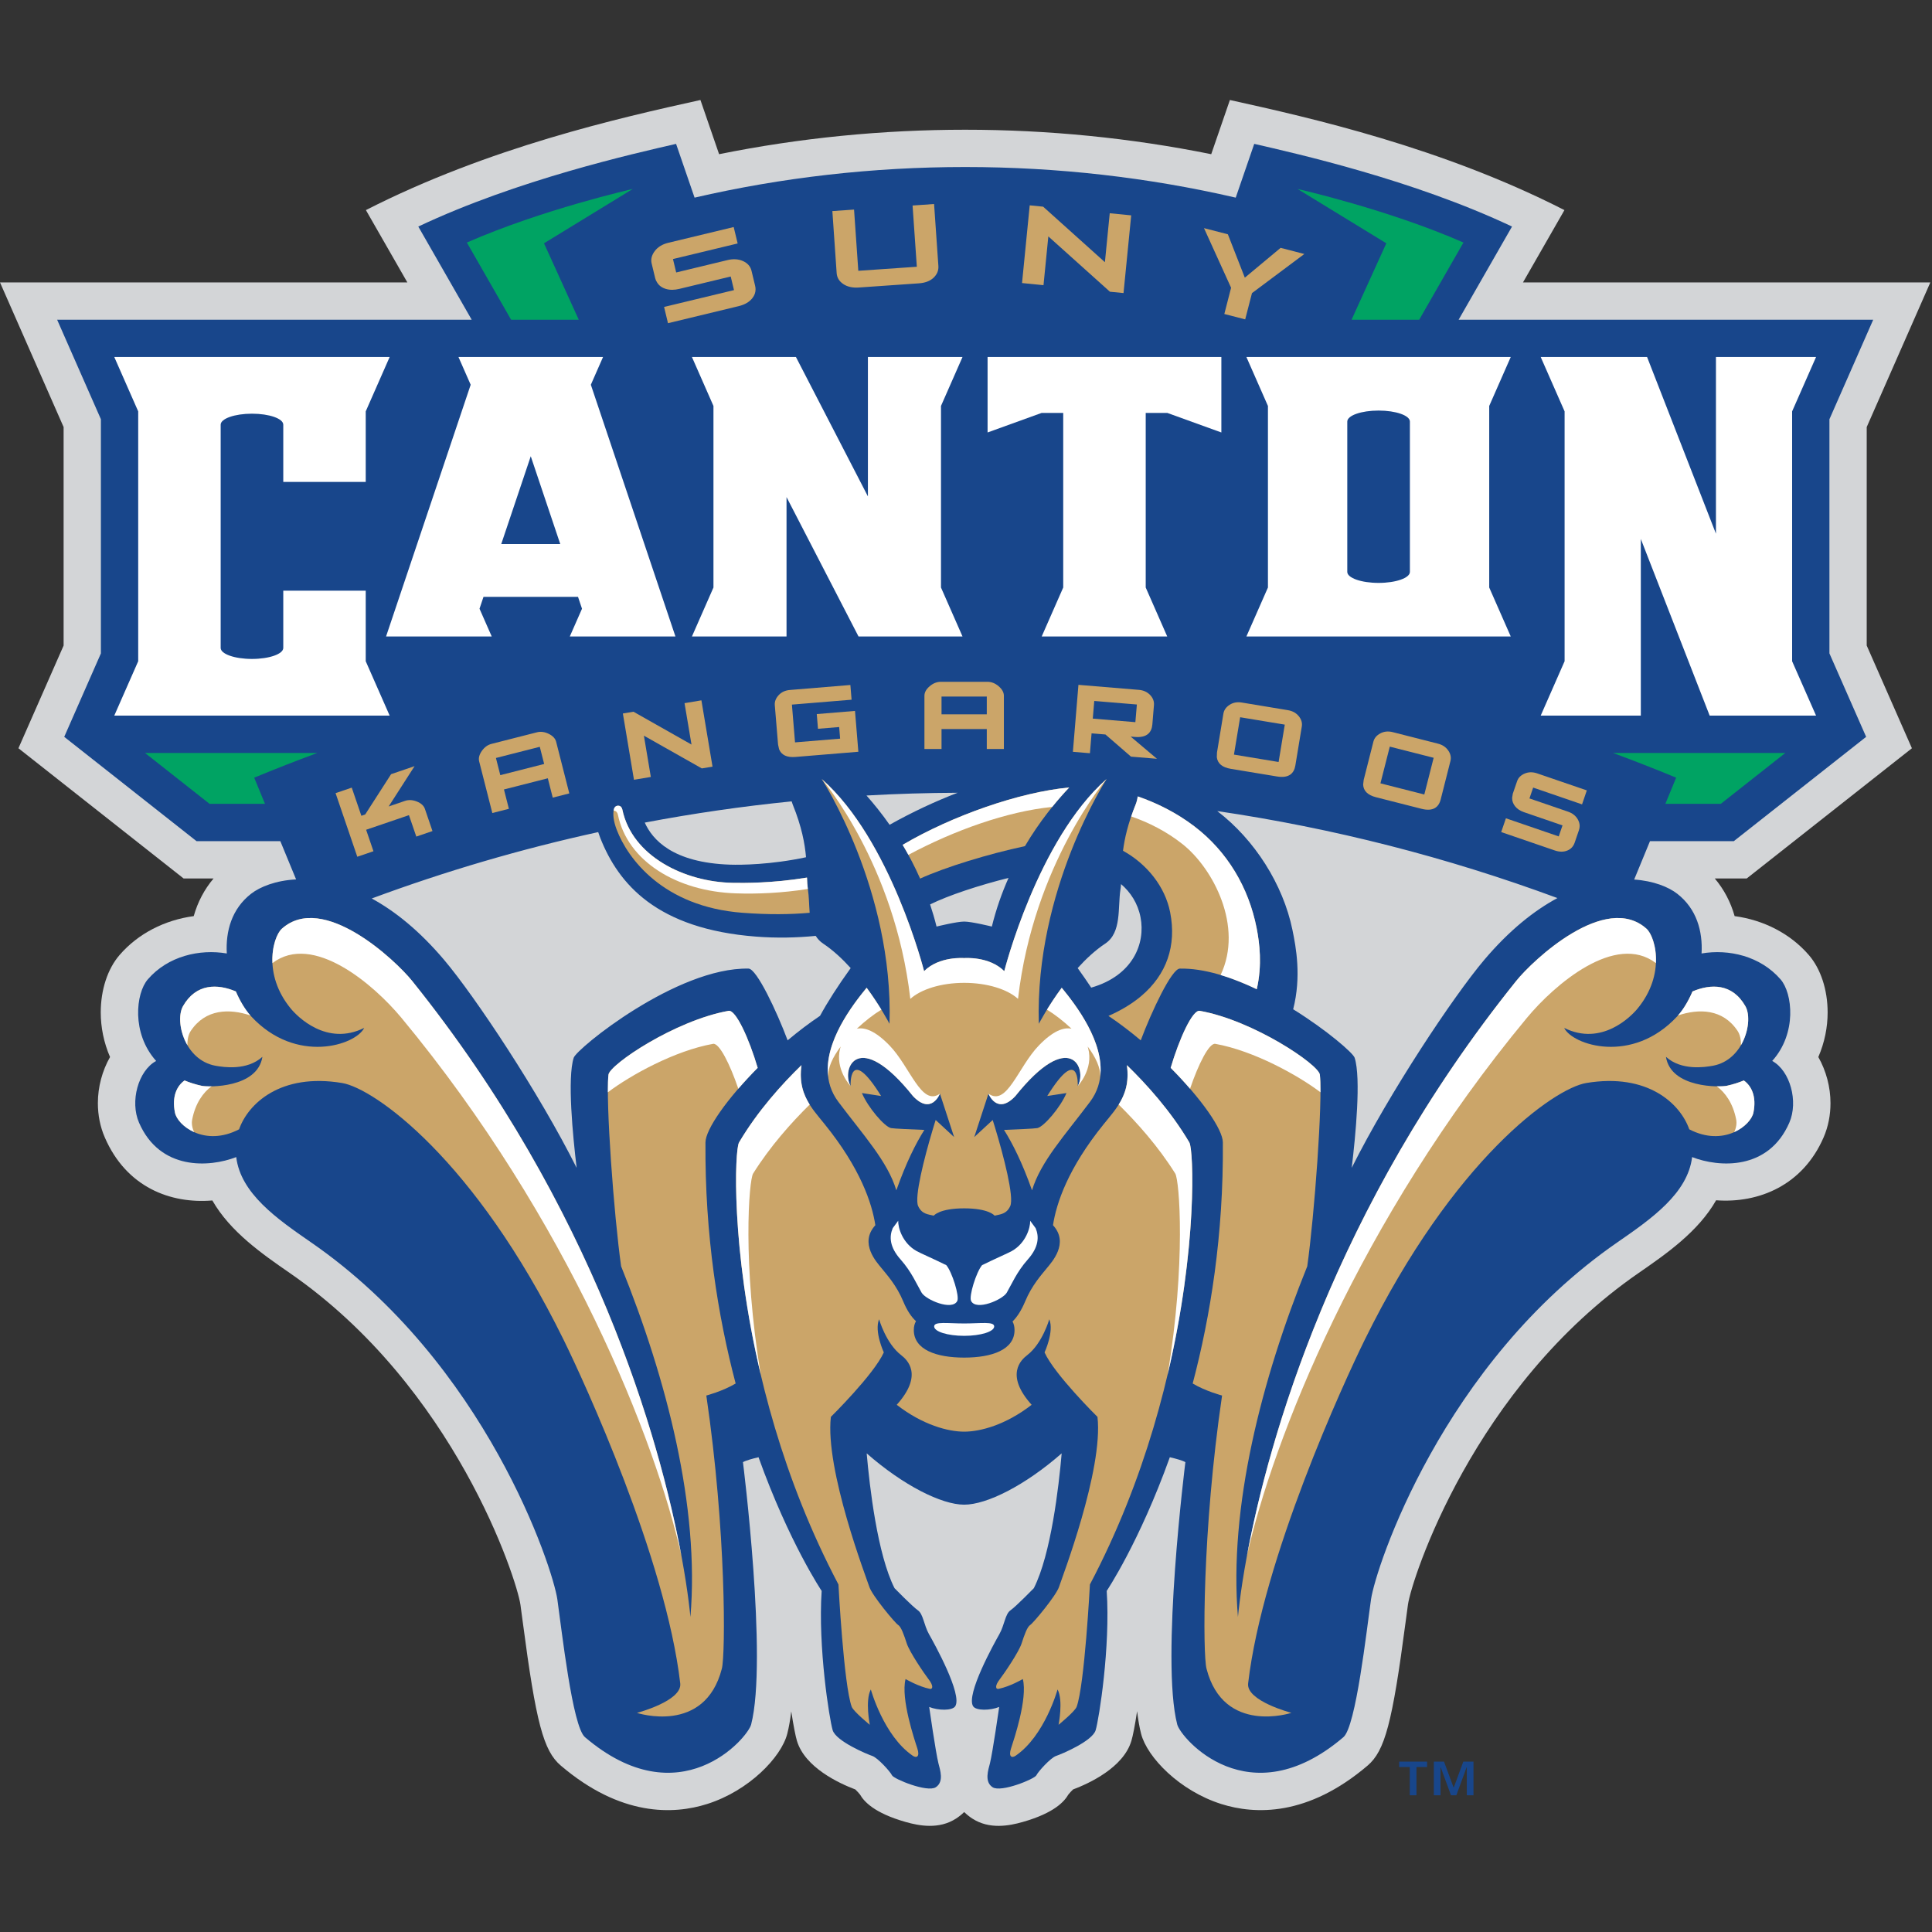
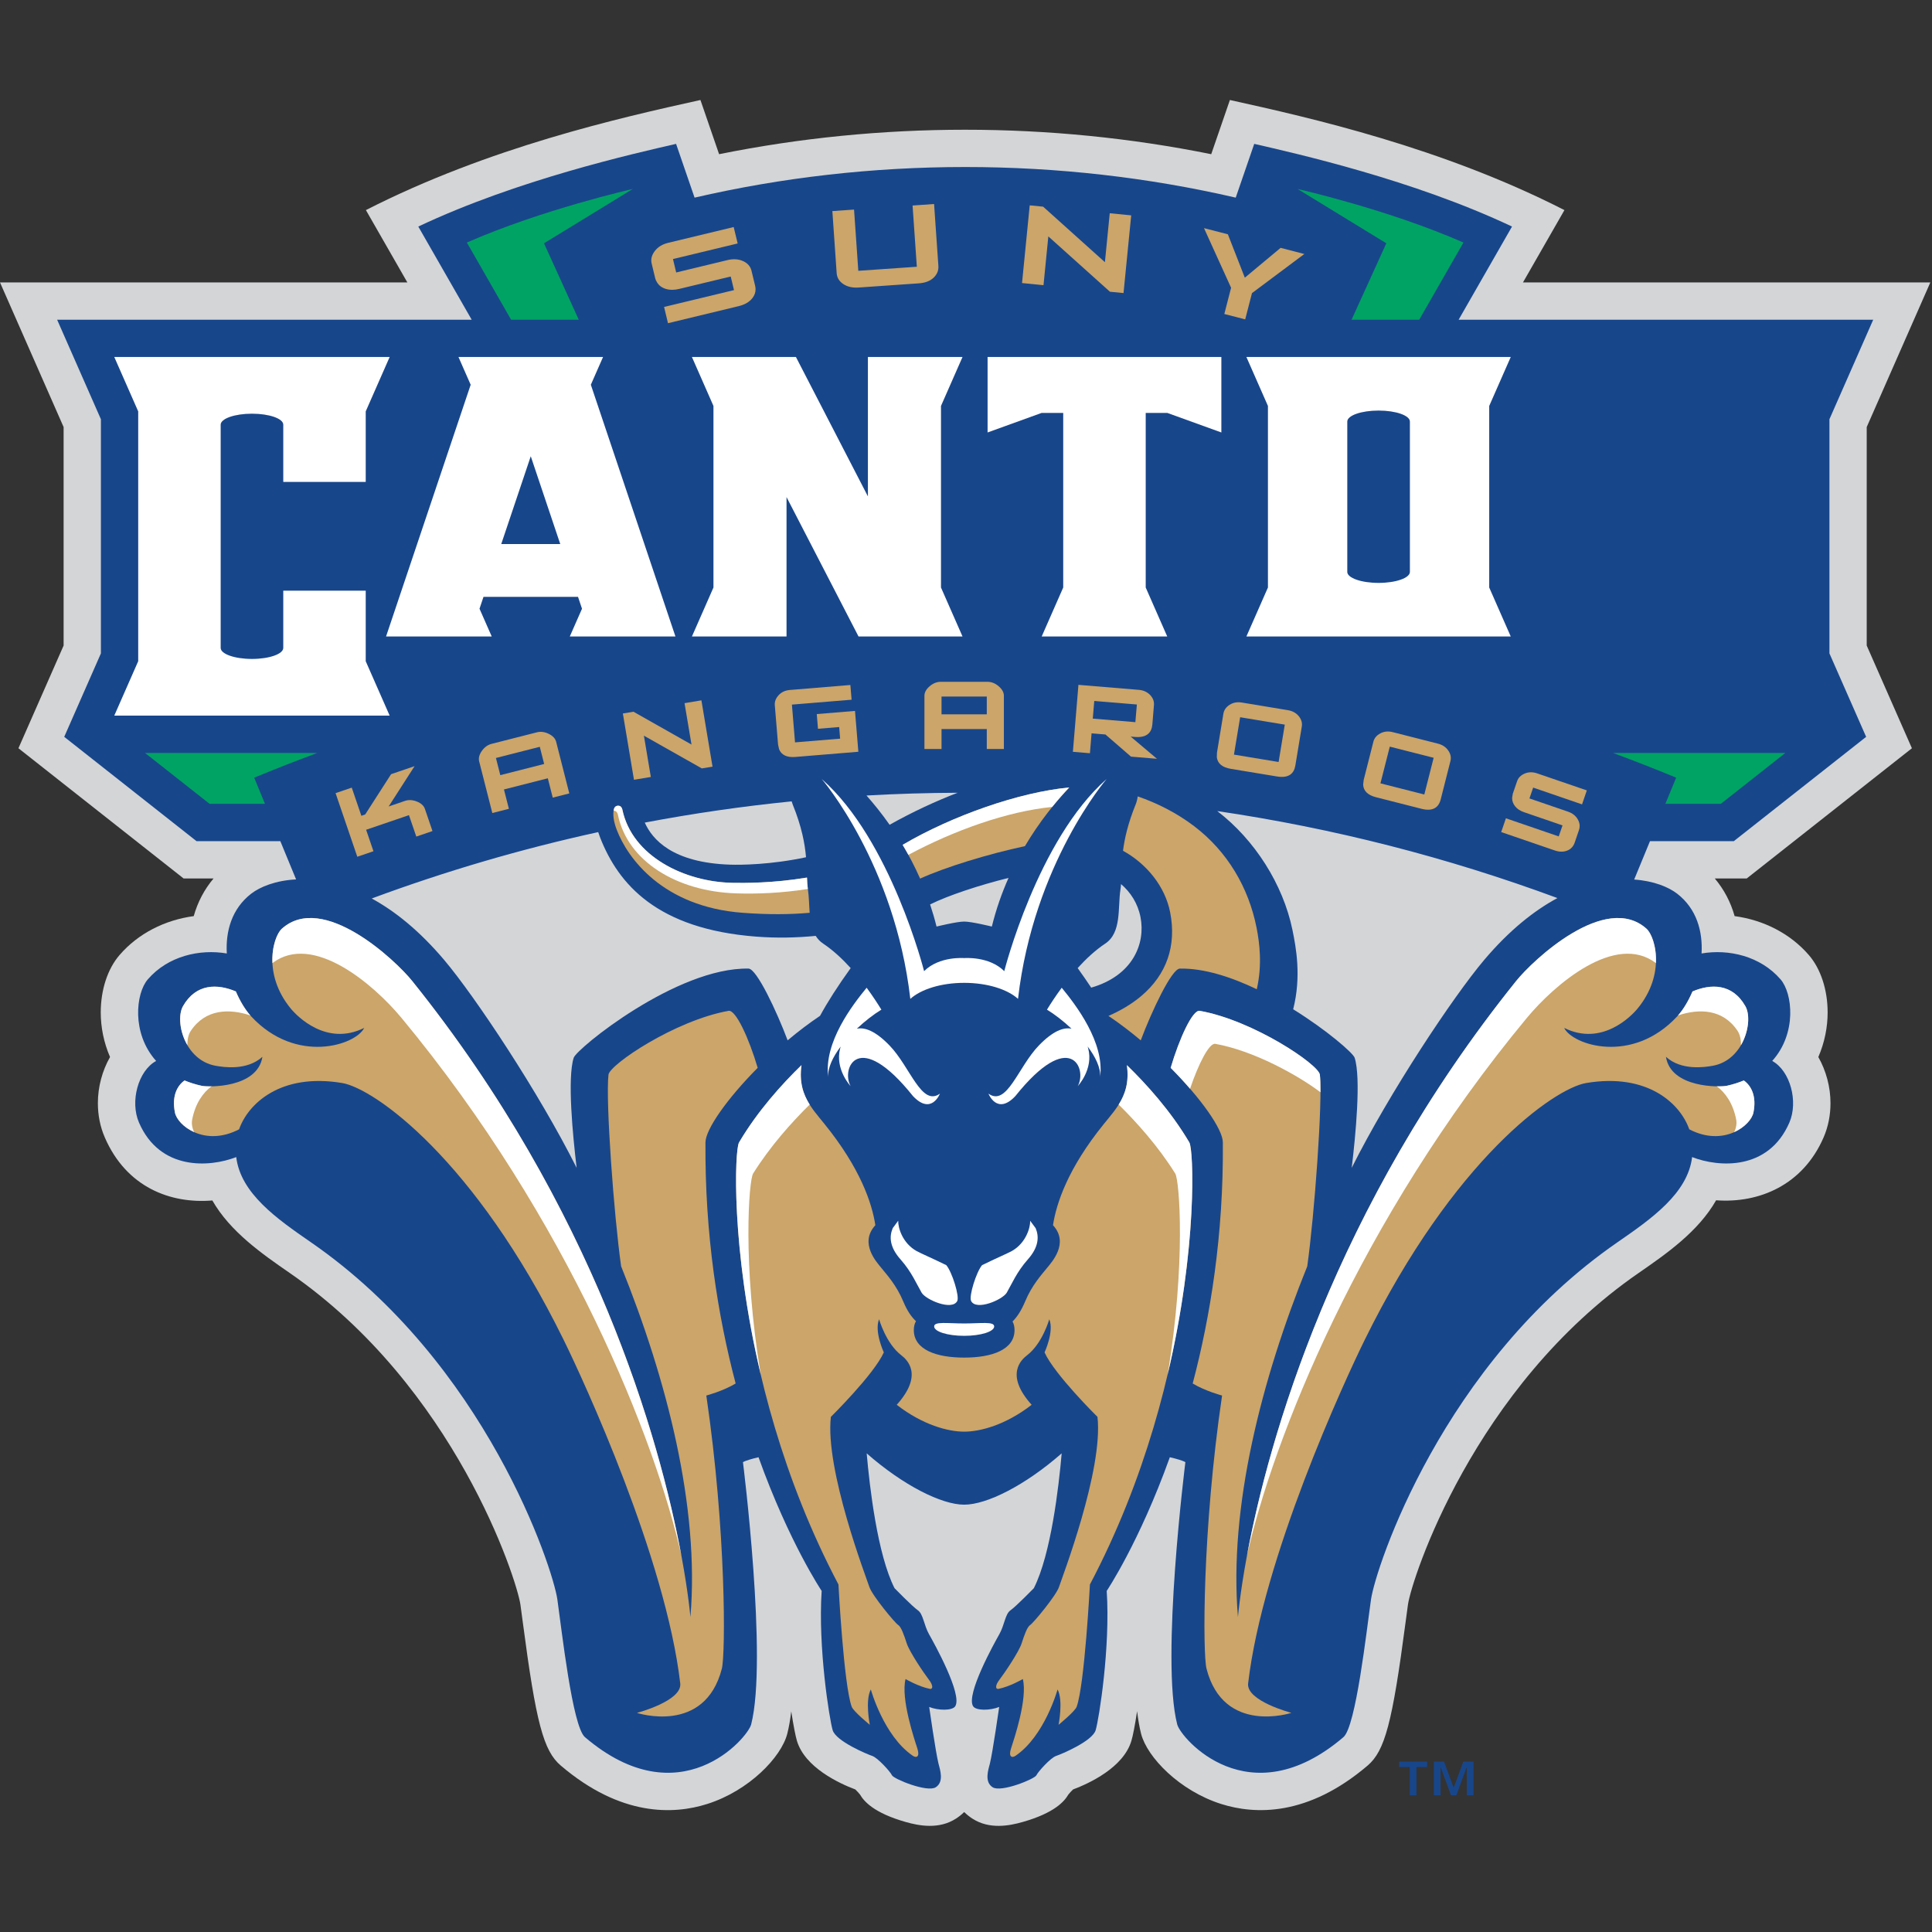
<svg xmlns="http://www.w3.org/2000/svg" width="200px" height="200px" viewBox="0 0 200 200" version="1.1">
  <rect x="0" y="0" width="200" height="200" fill="#333333" stroke="none" />
  <title>suny-canton</title>
  <desc>Created with Sketch.</desc>
  <g id="suny-canton" stroke="none" stroke-width="1" fill="none" fill-rule="evenodd">
    <g id="suny-canton_BGL">
      <g id="suny-canton" transform="translate(0, 10)">
        <g id="g10" transform="translate(99.942, 89.579) scale(-1, 1) rotate(-180) translate(-99.942, -89.579) translate(0, 0.145)" fill-rule="nonzero">
          <g id="g12">
            <path d="M197.92,111.554 C197.92,111.554 193.618,121.333 193.242,122.185 C193.242,123.648 193.242,143.34 193.242,144.804 C193.804,146.082 199.828,159.777 199.828,159.777 C199.828,159.777 164.256,159.777 157.658,159.777 C158.721,161.633 161.95,167.264 161.95,167.264 C149.221,173.76 135.721,176.803 127.318,178.661 L125.386,173.051 C117.062,174.732 108.512,175.583 99.913,175.583 C91.317,175.583 82.765,174.732 74.441,173.051 L72.509,178.661 C64.106,176.803 50.607,173.76 37.878,167.264 C37.878,167.264 41.106,161.633 42.169,159.777 C35.572,159.777 9.09494679e-14,159.777 9.09494679e-14,159.777 C9.09494679e-14,159.777 6.023,146.082 6.585,144.804 C6.585,143.34 6.585,123.648 6.585,122.185 C6.211,121.333 1.909,111.554 1.909,111.554 L19.008,98.073 C19.008,98.073 20.413,98.073 22.107,98.073 C21.157,96.948 20.466,95.635 20.055,94.177 C17.055,93.774 14.298,92.375 12.378,90.151 C11.139,88.72 10.429,86.547 10.429,84.206 C10.429,82.684 10.739,81.096 11.391,79.59 C10.585,78.171 10.132,76.5 10.132,74.815 C10.132,73.6 10.362,72.381 10.853,71.256 C13.086,66.109 17.645,64.378 21.982,64.741 C23.832,61.501 27.15,59.2 29.971,57.25 C47.11,45.423 53.502,25.502 53.874,22.904 L54.122,21.06 C55.487,10.676 56.258,7.767 58.053,6.24 C64.258,0.951 69.72,1.159 73.211,2.266 C77.53,3.635 80.876,7.106 81.498,9.536 C81.671,10.209 81.805,10.993 81.911,11.853 C82.136,10.373 82.357,9.275 82.497,8.805 C83.327,6.037 86.867,4.401 88.544,3.768 C88.713,3.605 88.916,3.384 89.027,3.244 C89.431,2.546 90.453,1.343 93.745,0.404 C95.143,0.006 97.206,-0.391 98.978,0.761 C99.26,0.946 99.544,1.166 99.812,1.431 C100.081,1.166 100.367,0.944 100.649,0.759 C102.417,-0.391 104.478,0.004 105.877,0.404 C109.168,1.341 110.192,2.542 110.597,3.244 C110.708,3.384 110.909,3.604 111.08,3.768 C112.751,4.397 116.296,6.031 117.122,8.803 C117.274,9.304 117.493,10.41 117.712,11.871 C117.817,11.001 117.952,10.208 118.127,9.529 C118.755,7.099 122.104,3.629 126.424,2.263 C129.912,1.161 135.37,0.955 141.575,6.242 C143.364,7.768 144.136,10.675 145.501,21.049 L145.751,22.904 C146.123,25.502 152.515,45.423 169.653,57.25 C172.48,59.204 175.804,61.512 177.652,64.761 C182.07,64.429 186.626,66.312 188.775,71.261 C189.262,72.381 189.492,73.598 189.492,74.809 C189.492,76.495 189.037,78.169 188.233,79.589 C188.886,81.094 189.196,82.684 189.196,84.206 C189.196,86.545 188.485,88.72 187.246,90.152 C185.321,92.376 182.565,93.773 179.568,94.177 C179.157,95.635 178.464,96.948 177.515,98.073 C179.301,98.073 180.819,98.073 180.819,98.073 L197.92,111.554" id="path14" fill="#D3D5D7" />
            <path d="M153.644,89.643 C150.448,85.861 143.85,75.944 139.929,68.118 C140.326,71.407 140.911,77.414 140.231,79.518 C140.079,79.99 137.419,82.329 133.869,84.534 C134.732,87.924 134.165,90.953 133.792,92.757 C132.822,97.46 129.892,102.081 126.01,105.051 C138.032,103.278 149.801,100.271 161.225,96.046 C158.822,94.754 156.249,92.72 153.644,89.643 L153.644,89.643 Z M112.961,86.773 C112.538,87.411 112.071,88.086 111.56,88.798 C112.419,89.748 113.382,90.647 114.415,91.333 C116.132,92.478 115.699,95.055 115.987,96.918 C116.017,97.103 116.035,97.296 116.05,97.493 C117.033,96.65 117.784,95.506 118.066,94.065 C118.6,91.334 117.27,88.013 112.961,86.773 Z M102.676,93.096 C102.676,93.096 100.575,93.613 99.812,93.613 C99.048,93.613 96.95,93.096 96.95,93.096 C96.756,93.886 96.529,94.648 96.283,95.387 C98.174,96.324 101.337,97.368 104.405,98.133 C103.717,96.588 103.121,94.909 102.676,93.096 Z M89.698,106.662 C92.83,106.839 95.978,106.934 99.136,106.947 C96.842,106.068 94.478,104.97 92.092,103.633 C91.285,104.783 90.468,105.793 89.698,106.662 L89.698,106.662 Z M84.889,83.854 C83.741,83.082 82.613,82.225 81.535,81.317 C80.412,84.31 78.335,88.727 77.49,88.744 C70.053,88.894 59.695,80.462 59.391,79.518 C58.712,77.414 59.299,71.407 59.694,68.118 C55.773,75.944 49.174,85.861 45.977,89.643 C43.403,92.685 40.86,94.708 38.482,96.002 C46.15,98.845 53.973,101.135 61.925,102.874 C61.986,102.684 62.056,102.485 62.141,102.27 C64.023,97.491 68.007,92.847 78.256,92.056 C80.404,91.889 82.483,91.938 84.442,92.131 C84.634,91.824 84.882,91.552 85.211,91.333 C86.241,90.647 87.202,89.748 88.063,88.798 C86.703,86.908 85.664,85.275 84.889,83.854 L84.889,83.854 Z M81.95,106.056 C81.982,105.947 82.018,105.839 82.061,105.733 C82.999,103.423 83.317,101.676 83.44,100.272 C79.788,99.492 76.687,99.468 75.598,99.504 C69.586,99.698 67.517,102.134 66.746,103.858 C71.767,104.81 76.838,105.543 81.95,106.056 Z M179.482,101.935 L193.182,112.735 C191.993,115.437 189.742,120.556 189.382,121.373 C189.382,122.846 189.382,144.142 189.382,145.614 L193.914,155.916 L153.575,155.916 L150.997,155.916 L156.523,165.56 C146.269,170.41 134.21,173.111 129.838,174.12 L127.922,168.554 C118.875,170.645 109.484,171.723 99.912,171.723 C90.343,171.723 80.95,170.645 71.902,168.554 L69.987,174.12 C65.614,173.111 53.555,170.41 43.302,165.56 L48.829,155.916 L46.253,155.916 L5.914,155.916 L10.446,145.614 C10.446,144.142 10.446,122.846 10.446,121.373 C10.086,120.556 7.834,115.437 6.649,112.735 L20.348,101.935 L29.02,101.935 L30.652,97.977 C28.556,97.869 26.927,97.216 25.994,96.492 C23.977,94.922 23.348,92.595 23.479,90.31 C20.671,90.789 17.388,90.048 15.301,87.628 C14.059,86.195 13.591,82.05 16.163,79.184 C14.301,78.169 13.439,74.984 14.392,72.797 C16.548,67.83 21.667,68.149 24.455,69.232 C24.909,65.467 28.68,62.834 32.164,60.428 C50.334,47.89 57.236,26.666 57.696,23.452 C58.155,20.241 59.255,10.286 60.554,9.183 C70.36,0.823 77.4,9.097 77.758,10.494 C79.487,17.198 76.911,37.652 76.911,37.652 C77.205,37.822 77.864,38.006 78.522,38.161 C81.692,29.328 85.058,24.322 85.058,24.322 C84.67,18.504 85.856,11.052 86.197,9.906 C86.541,8.763 89.735,7.429 90.301,7.237 C90.864,7.046 92.158,5.618 92.337,5.236 C92.516,4.855 95.995,3.427 96.871,3.998 C97.749,4.569 97.313,5.809 97.146,6.475 C96.866,7.584 96.189,12.309 96.189,12.309 C97.129,11.93 98.584,11.909 98.887,12.384 C99.654,13.592 96.712,18.888 96.172,19.84 C95.632,20.794 95.575,21.938 95.016,22.317 C94.459,22.7 92.601,24.605 92.601,24.605 C90.827,28.108 90.022,35.094 89.719,38.562 C93.508,35.239 97.471,33.25 99.812,33.25 C102.152,33.25 106.113,35.239 109.904,38.562 C109.604,35.094 108.796,28.108 107.023,24.605 C107.023,24.605 105.164,22.7 104.608,22.317 C104.05,21.938 103.993,20.794 103.451,19.84 C102.911,18.888 99.971,13.592 100.736,12.384 C101.038,11.909 102.497,11.93 103.436,12.309 C103.436,12.309 102.758,7.584 102.479,6.475 C102.311,5.809 101.875,4.569 102.754,3.998 C103.63,3.427 107.109,4.855 107.287,5.236 C107.466,5.618 108.758,7.046 109.322,7.237 C109.889,7.429 113.082,8.763 113.423,9.906 C113.767,11.052 114.953,18.504 114.566,24.322 C114.566,24.322 117.931,29.328 121.101,38.161 C121.76,38.006 122.42,37.822 122.71,37.652 C122.71,37.652 120.136,17.198 121.867,10.494 C122.227,9.097 129.265,0.823 139.07,9.183 C140.369,10.286 141.467,20.241 141.929,23.452 C142.389,26.666 149.29,47.89 167.46,60.428 C170.94,62.834 174.713,65.467 175.167,69.232 C177.955,68.149 183.076,67.83 185.232,72.797 C186.182,74.984 185.319,78.169 183.459,79.184 C186.037,82.05 185.566,86.195 184.325,87.628 C182.231,90.048 178.951,90.789 176.145,90.31 C176.275,92.595 175.646,94.922 173.629,96.492 C172.727,97.194 171.171,97.826 169.169,97.963 L170.805,101.935 L179.482,101.935 L179.482,101.935 Z" id="path16" fill="#18468B" />
            <path d="M77.796,160.983 C77.686,161.437 77.389,161.775 76.914,161.988 C76.447,162.197 75.91,162.232 75.316,162.09 C75.316,162.09 70.644,160.963 69.999,160.807 C69.967,160.941 69.697,162.062 69.666,162.196 C69.817,162.232 76.362,163.81 76.362,163.81 L75.952,165.51 L69.177,163.878 C68.571,163.732 68.101,163.446 67.785,163.027 C67.464,162.606 67.354,162.174 67.456,161.747 L67.828,160.203 C67.865,160.053 67.929,159.911 68.019,159.779 C68.208,159.458 68.517,159.229 68.932,159.104 C69.339,158.981 69.808,158.981 70.325,159.108 C70.325,159.108 75.491,160.352 75.643,160.389 C75.675,160.255 75.95,159.115 75.983,158.981 C75.83,158.945 68.746,157.238 68.746,157.238 L69.15,155.556 L76.466,157.321 C77.104,157.474 77.586,157.757 77.894,158.162 C78.109,158.437 78.215,158.739 78.215,159.059 C78.215,159.183 78.2,159.308 78.169,159.434 L77.796,160.983" id="path18" fill="#CBA569" />
            <path d="M96.696,167.893 L94.469,167.738 C94.469,167.738 94.899,161.556 94.91,161.399 C94.755,161.389 89.007,160.991 88.852,160.98 C88.841,161.136 88.411,167.318 88.411,167.318 L86.166,167.161 L86.61,160.75 C86.642,160.272 86.877,159.886 87.304,159.604 C87.72,159.325 88.255,159.205 88.892,159.249 L95.111,159.681 L95.111,159.681 C95.767,159.726 96.282,159.921 96.642,160.262 C97.006,160.608 97.175,161.017 97.141,161.48 L96.696,167.893" id="path20" fill="#CBA569" />
            <path d="M114.38,161.872 C114.152,162.077 107.985,167.618 107.985,167.618 L106.596,167.756 L105.801,159.712 L108.023,159.491 C108.023,159.491 108.493,164.242 108.523,164.54 C108.749,164.335 114.9,158.813 114.9,158.813 L116.307,158.675 L117.102,166.719 L114.88,166.938 C114.88,166.938 114.409,162.17 114.38,161.872" id="path22" fill="#CBA569" />
            <path d="M132.57,163.355 C132.57,163.355 129.026,160.405 128.864,160.269 C128.785,160.467 127.108,164.76 127.108,164.76 L124.637,165.397 C124.637,165.397 127.42,159.277 127.442,159.225 C127.429,159.17 126.742,156.508 126.742,156.508 L128.902,155.952 C128.902,155.952 129.591,158.615 129.604,158.669 C129.65,158.702 135.024,162.72 135.024,162.72 L132.57,163.355" id="path24" fill="#CBA569" />
            <path d="M65.502,169.451 L56.314,163.827 L59.912,155.916 L52.908,155.916 L48.33,163.905 C56.138,167.336 65.502,169.451 65.502,169.451" id="path26" fill="#00A363" />
            <path d="M134.323,169.451 L143.511,163.827 L139.913,155.916 L146.917,155.916 L151.496,163.905 C143.686,167.336 134.323,169.451 134.323,169.451" id="path28" fill="#00A363" />
            <path d="M166.991,111.064 C169.178,110.253 171.353,109.402 173.515,108.509 L172.4,105.803 C174.888,105.803 177.223,105.803 178.139,105.803 C179.117,106.574 182.08,108.911 184.812,111.064 L166.991,111.064" id="path30" fill="#00A363" />
            <path d="M32.837,111.064 C30.652,110.253 28.476,109.402 26.314,108.509 L27.429,105.803 C24.939,105.803 22.605,105.803 21.689,105.803 C20.712,106.574 17.749,108.911 15.016,111.064 L32.837,111.064" id="path32" fill="#00A363" />
            <polyline id="path34" fill="#FFFFFF" points="97.411 146.989 99.639 152.056 89.846 152.056 89.846 137.628 82.395 152.056 71.629 152.056 73.857 146.989 73.857 128.194 71.629 123.126 81.421 123.126 81.421 137.556 88.873 123.127 88.873 123.126 88.873 123.126 99.639 123.126 97.411 128.194 97.411 146.989" />
-             <polyline id="path36" fill="#FFFFFF" points="185.52 146.428 187.998 152.056 177.634 152.056 177.634 133.768 170.505 152.056 159.493 152.056 161.967 146.427 161.967 120.563 159.493 114.933 169.857 114.933 169.857 133.221 176.984 114.933 187.998 114.933 185.52 120.56 185.52 146.428" />
            <polyline id="path38" fill="#FFFFFF" points="120.844 146.266 126.435 144.244 126.435 152.056 102.234 152.056 102.234 144.244 107.824 146.266 110.064 146.266 110.064 128.194 107.837 123.126 120.831 123.126 118.604 128.194 118.604 146.266 120.844 146.266" />
            <path d="M51.889,132.694 L54.944,141.782 L57.997,132.694 L51.889,132.694 Z M61.164,149.184 L62.427,152.056 L47.461,152.056 L48.724,149.184 L39.965,123.126 L50.903,123.126 L49.639,125.998 L50.051,127.227 L59.836,127.227 L60.249,125.998 L58.986,123.126 L69.921,123.126 L61.164,149.184 L61.164,149.184 Z" id="path40" fill="#FFFFFF" />
            <path d="M37.86,127.865 L29.324,127.865 L29.324,121.939 C29.324,121.31 27.873,120.8 26.085,120.8 C24.294,120.8 22.844,121.31 22.844,121.939 L22.844,145.049 C22.844,145.678 24.294,146.188 26.084,146.188 C27.873,146.188 29.324,145.68 29.324,145.052 L29.324,139.124 L37.86,139.124 L37.86,146.427 L40.337,152.056 L11.83,152.056 L14.307,146.427 L14.307,120.563 L11.83,114.933 L40.337,114.933 L37.86,120.563 L37.86,127.865" id="path42" fill="#FFFFFF" />
            <path d="M145.952,129.809 C145.952,129.181 144.499,128.671 142.71,128.671 C140.92,128.671 139.47,129.181 139.47,129.809 L139.47,145.374 C139.47,146.003 140.92,146.512 142.71,146.512 C144.499,146.512 145.952,146.003 145.952,145.374 L145.952,129.809 Z M154.163,146.989 L156.392,152.056 L129.027,152.056 L131.257,146.989 L131.257,128.194 L129.027,123.126 L156.392,123.126 L154.163,128.194 L154.163,146.989 L154.163,146.989 Z" id="path44" fill="#FFFFFF" />
            <path d="M70.863,116.223 C70.863,116.223 71.531,112.246 71.584,111.937 C71.303,112.096 65.576,115.336 65.576,115.336 L64.479,115.154 L65.628,108.291 L67.374,108.583 C67.374,108.583 66.71,112.548 66.657,112.856 C66.938,112.698 72.65,109.468 72.65,109.468 L73.76,109.652 L72.61,116.515 L70.863,116.223" id="path46" fill="#CBA569" />
            <path d="M84.552,115.092 L84.677,113.57 C84.677,113.57 86.723,113.738 86.871,113.751 C86.882,113.618 86.958,112.681 86.969,112.548 C86.817,112.536 82.453,112.177 82.301,112.163 C82.289,112.314 81.991,115.921 81.979,116.072 C82.136,116.084 88.156,116.58 88.156,116.58 L88.03,118.103 L81.774,117.587 C81.295,117.55 80.902,117.369 80.608,117.053 C80.312,116.733 80.177,116.383 80.207,116.012 L80.545,111.94 L80.647,111.467 C80.884,110.854 81.454,110.58 82.343,110.654 L88.857,111.191 L88.509,115.419 L84.552,115.092" id="path48" fill="#CBA569" />
            <path d="M133.001,114 C132.977,113.851 132.386,110.282 132.361,110.132 C132.209,110.158 127.889,110.872 127.738,110.896 C127.763,111.046 128.354,114.616 128.38,114.765 C128.531,114.74 132.851,114.025 133.001,114 L133.001,114 Z M133.329,115.495 L128.552,116.286 C128.073,116.366 127.65,116.286 127.289,116.052 C126.924,115.817 126.709,115.51 126.647,115.141 L125.981,111.108 L125.965,110.624 C126.045,109.973 126.532,109.569 127.413,109.423 L132.193,108.633 C132.787,108.533 133.253,108.599 133.576,108.831 C133.849,109.026 134.023,109.34 134.094,109.766 L134.761,113.796 C134.827,114.183 134.718,114.549 134.442,114.882 C134.17,115.212 133.794,115.418 133.329,115.495 L133.329,115.495 Z" id="path50" fill="#CBA569" />
            <path d="M148.412,110.567 C148.374,110.421 147.482,106.913 147.444,106.767 C147.296,106.805 143.051,107.885 142.903,107.922 C142.941,108.069 143.833,111.575 143.87,111.722 C144.02,111.685 148.263,110.605 148.412,110.567 L148.412,110.567 Z M148.865,112.028 L144.169,113.224 C143.7,113.341 143.271,113.298 142.894,113.095 C142.511,112.892 142.268,112.606 142.175,112.243 L141.17,108.282 C141.168,108.281 141.113,107.798 141.113,107.798 C141.137,107.143 141.588,106.7 142.454,106.481 L147.15,105.287 C147.736,105.137 148.205,105.164 148.544,105.366 C148.834,105.538 149.034,105.837 149.14,106.254 L150.145,110.216 C150.246,110.597 150.169,110.97 149.919,111.324 C149.677,111.675 149.321,111.912 148.865,112.028 L148.865,112.028 Z" id="path52" fill="#CBA569" />
            <path d="M163.773,105.744 L164.267,107.191 L159.134,108.951 C158.669,109.111 158.23,109.105 157.835,108.935 C157.433,108.764 157.169,108.498 157.05,108.144 L156.607,106.857 C156.607,106.856 156.539,106.457 156.539,106.457 C156.536,106.431 156.536,106.404 156.536,106.379 C156.536,106.088 156.636,105.81 156.835,105.555 C157.047,105.283 157.357,105.076 157.756,104.939 C157.756,104.939 161.215,103.753 161.75,103.568 C161.708,103.442 161.403,102.554 161.359,102.428 C161.211,102.478 155.892,104.304 155.892,104.304 L155.403,102.877 L160.945,100.976 C161.436,100.807 161.879,100.807 162.264,100.972 C162.622,101.118 162.874,101.39 163.009,101.781 L163.45,103.073 C163.501,103.218 163.526,103.363 163.526,103.506 C163.526,103.742 163.459,103.975 163.326,104.203 C163.115,104.569 162.775,104.833 162.322,104.99 C162.322,104.99 158.864,106.175 158.328,106.359 C158.371,106.485 158.669,107.355 158.712,107.482 C158.86,107.43 163.773,105.744 163.773,105.744" id="path54" fill="#CBA569" />
            <path d="M43.15,106.04 C42.715,106.213 42.3,106.234 41.917,106.103 C41.917,106.103 40.576,105.643 40.234,105.527 C40.461,105.88 42.916,109.701 42.916,109.701 L40.487,108.871 C40.487,108.871 37.833,104.743 37.803,104.697 C37.764,104.684 37.511,104.597 37.409,104.562 C37.36,104.706 36.413,107.478 36.413,107.478 L34.738,106.908 L36.987,100.322 L38.66,100.894 C38.66,100.894 37.905,103.104 37.901,103.116 C38.042,103.165 42.19,104.58 42.334,104.629 C42.384,104.487 43.095,102.41 43.095,102.41 L44.769,102.982 L43.984,105.282 C43.868,105.612 43.588,105.866 43.15,106.04" id="path56" fill="#CBA569" />
            <path d="M117.688,116.083 C117.675,115.942 117.545,114.397 117.533,114.255 C117.381,114.268 113.279,114.609 113.125,114.622 C113.138,114.763 113.266,116.308 113.277,116.45 C113.43,116.437 117.536,116.096 117.688,116.083 L117.688,116.083 Z M117.489,112.725 C118.089,112.675 118.545,112.78 118.848,113.037 C119.107,113.256 119.255,113.587 119.292,114.022 L119.457,116.023 C119.488,116.414 119.351,116.77 119.051,117.079 C118.749,117.386 118.359,117.562 117.892,117.599 L111.64,118.118 L111.065,111.186 L112.828,111.039 C112.828,111.039 112.987,112.951 112.999,113.097 C113.14,113.087 114.386,112.983 114.435,112.979 C114.473,112.945 117.08,110.686 117.08,110.686 L119.767,110.464 C119.767,110.464 117.378,112.481 117.046,112.762 C117.25,112.744 117.489,112.725 117.489,112.725 L117.489,112.725 Z" id="path58" fill="#CBA569" />
            <path d="M56.331,109.926 C56.184,109.888 51.939,108.807 51.791,108.77 C51.757,108.907 51.375,110.41 51.339,110.547 C51.487,110.584 55.731,111.667 55.879,111.704 C55.914,111.566 56.297,110.063 56.331,109.926 L56.331,109.926 Z M56.805,113.046 C56.385,113.252 55.973,113.305 55.58,113.204 L50.884,112.008 C50.491,111.908 50.153,111.664 49.883,111.283 C49.611,110.896 49.517,110.53 49.603,110.194 L50.965,104.849 L52.68,105.286 C52.68,105.286 52.205,107.144 52.169,107.288 C52.317,107.327 56.561,108.407 56.709,108.445 C56.746,108.301 57.219,106.442 57.219,106.442 L58.934,106.88 L57.572,112.224 C57.487,112.56 57.229,112.837 56.805,113.046 L56.805,113.046 Z" id="path60" fill="#CBA569" />
            <path d="M102.152,116.904 C102.152,116.762 102.152,115.211 102.152,115.069 C101.999,115.069 97.619,115.069 97.467,115.069 C97.467,115.211 97.467,116.762 97.467,116.904 C97.619,116.904 101.999,116.904 102.152,116.904 Z M103.38,117.974 C103.024,118.278 102.639,118.432 102.232,118.432 L97.387,118.432 C96.981,118.432 96.594,118.278 96.239,117.974 C95.88,117.667 95.697,117.336 95.697,116.989 L95.697,111.475 L97.467,111.475 C97.467,111.475 97.467,113.392 97.467,113.54 C97.619,113.54 101.999,113.54 102.152,113.54 C102.152,113.392 102.152,111.475 102.152,111.475 L103.922,111.475 L103.922,116.989 C103.922,117.336 103.739,117.667 103.38,117.974 L103.38,117.974 Z" id="path62" fill="#CBA569" />
            <path d="M117.562,105.733 C116.766,103.776 116.418,102.224 116.254,100.942 C118.717,99.583 120.61,97.241 121.134,94.569 C121.811,91.123 120.774,88.128 118.14,85.904 C117.128,85.051 115.955,84.372 114.747,83.847 C115.889,83.079 117.015,82.223 118.089,81.317 C119.213,84.31 121.287,88.727 122.134,88.744 C124.625,88.794 127.442,87.88 130.102,86.609 C130.675,89.119 130.392,91.376 130.086,92.943 C129.259,97.148 127.05,100.878 123.626,103.482 C121.78,104.886 119.733,105.899 117.777,106.57 C117.737,106.283 117.67,106.002 117.562,105.733" id="path64" fill="#CBA569" />
            <path d="M95.25,98.06 C97.858,99.248 102.274,100.601 106.103,101.422 C107.607,103.966 109.272,106 110.686,107.494 C105.507,107.008 98.564,104.566 93.461,101.566 C93.453,101.562 93.447,101.558 93.441,101.555 C94.083,100.481 94.696,99.316 95.25,98.06" id="path66" fill="#CBA569" />
            <path d="M76.862,94.522 C79.547,94.318 81.834,94.344 83.816,94.522 C83.751,95.344 83.749,96.184 83.638,96.918 C83.578,97.306 83.555,97.718 83.54,98.167 C79.948,97.571 76.97,97.605 75.874,97.622 C70.855,97.704 65.43,100.382 64.426,105.207 C64.395,105.361 64.295,105.594 64.011,105.607 C63.782,105.615 63.605,105.488 63.542,105.216 C63.434,104.743 63.495,104.014 63.852,103.093 C64.963,100.196 68.588,95.149 76.862,94.522" id="path68" fill="#CBA569" />
-             <path d="M117.562,105.733 C117.385,105.3 117.237,104.891 117.102,104.496 C118.903,103.874 120.758,102.947 122.436,101.613 C125.591,99.099 128.741,93.106 126.358,88.083 C127.608,87.707 128.871,87.198 130.1,86.609 C130.673,89.119 130.392,91.376 130.086,92.943 C129.259,97.148 127.05,100.878 123.626,103.482 C121.78,104.886 119.733,105.899 117.777,106.57 C117.737,106.283 117.67,106.002 117.562,105.733" id="path70" fill="#FFFFFF" />
            <path d="M63.555,105.089 C63.832,105.069 63.93,104.834 63.963,104.68 C64.956,99.833 70.083,96.737 76.166,96.533 C78.377,96.458 80.942,96.561 83.63,96.987 C83.576,97.356 83.554,97.745 83.54,98.167 C79.948,97.571 76.97,97.605 75.874,97.622 C70.855,97.704 65.43,100.382 64.426,105.207 C64.395,105.361 64.295,105.594 64.011,105.607 C63.782,105.615 63.605,105.488 63.542,105.216 C63.575,105.189 63.529,105.129 63.52,105.085 C63.533,105.083 63.542,105.089 63.555,105.089" id="path72" fill="#FFFFFF" />
            <path d="M94.036,100.519 C98.768,103.051 104.254,105.016 108.924,105.48 C109.533,106.236 110.128,106.906 110.686,107.494 C105.507,107.008 98.564,104.566 93.461,101.566 C93.453,101.562 93.447,101.558 93.441,101.555 C93.642,101.218 93.842,100.874 94.036,100.519" id="path74" fill="#FFFFFF" />
-             <path d="M92.082,83.03 C92.51,96.918 85.066,108.369 85.066,108.369 C92.226,102.073 95.662,88.48 95.662,88.48 C97.233,90.055 99.812,89.831 99.812,89.831 C99.812,89.831 102.387,90.055 103.962,88.48 C103.962,88.48 107.399,102.073 114.557,108.369 C114.557,108.369 107.112,96.918 107.54,83.03 C107.54,83.03 108.439,84.768 109.909,86.762 C111.721,84.56 115.929,79.076 112.839,74.953 C110.243,71.494 107.727,68.769 106.835,65.791 C105.832,68.637 104.821,70.641 103.936,72.045 C105.1,72.091 107.085,72.173 107.381,72.233 C108.066,72.372 109.789,74.395 110.4,75.86 L108.411,75.555 C111.779,80.977 111.571,76.581 111.571,76.581 C112.58,78.408 110.768,82.622 105.107,75.544 C103.207,73.525 102.325,75.798 102.325,75.798 L100.855,71.305 L102.763,73.07 C102.834,72.846 102.908,72.609 102.986,72.359 C102.995,72.332 103.002,72.303 103.011,72.273 C103.885,69.398 105,65.097 104.582,64.166 C104.193,63.307 103.533,63.311 102.962,63.168 C102.962,63.168 102.389,63.925 99.812,63.925 C97.233,63.925 96.662,63.168 96.662,63.168 C96.091,63.311 95.432,63.307 95.044,64.166 C94.64,65.071 95.679,69.152 96.536,72.016 L96.536,72.016 C96.581,72.166 96.622,72.308 96.666,72.45 C96.687,72.516 96.707,72.58 96.725,72.644 C96.76,72.762 96.797,72.877 96.833,72.989 C96.843,73.016 96.851,73.043 96.86,73.072 L98.769,71.305 L97.301,75.798 C97.301,75.798 96.422,73.525 94.513,75.544 C88.856,82.622 87.045,78.408 88.051,76.581 C88.051,76.581 87.846,80.977 91.213,75.555 L89.226,75.86 C89.838,74.395 91.556,72.372 92.241,72.233 C92.538,72.173 94.526,72.091 95.688,72.045 C94.802,70.641 93.793,68.637 92.788,65.79 C91.899,68.769 89.382,71.494 86.784,74.953 C83.694,79.076 87.901,84.556 89.715,86.762 C91.183,84.768 92.082,83.03 92.082,83.03" id="path76" fill="#CBA569" />
            <path d="M74.726,16.275 C72.954,9.379 65.935,11.696 65.935,11.696 C65.935,11.696 70.632,12.924 70.419,14.75 C68.905,27.693 60.468,45.998 58.35,50.309 C49.153,69.004 38.751,76.345 35.417,76.9 C29.023,77.969 25.667,74.731 24.75,72.106 C21.203,70.258 18.381,72.48 18.11,73.842 C17.775,75.511 18.31,76.597 19.104,77.164 C19.642,76.942 20.231,76.752 20.884,76.609 C21.538,76.466 26.651,76.347 27.165,79.611 C25.568,78.169 23.179,78.529 22.302,78.688 C19.099,79.278 18.072,83.321 18.944,84.857 C20.299,87.234 22.53,87.179 24.416,86.379 C24.868,85.321 25.429,84.418 26.004,83.795 C30.667,78.777 36.85,80.835 37.7,82.604 C33.824,80.674 30.773,83.788 30.103,84.602 C27.139,88.205 28.286,92.077 29.174,92.87 C33.425,96.684 40.931,89.626 42.671,87.461 C66.018,58.401 70.795,28.709 71.472,21.62 C72.433,32.969 69.044,46.177 64.298,57.927 C63.551,63.212 62.684,75.026 62.989,77.761 C63.107,78.804 69.867,83.378 75.424,84.372 C76.167,84.505 77.539,81.515 78.435,78.471 C75.263,75.274 73.042,72.106 73.029,70.754 C72.961,61.171 74.323,52.746 76.154,45.794 C74.824,44.995 73.118,44.548 73.118,44.548 C75.183,30.49 75.108,17.765 74.726,16.275" id="path78" fill="#CBA569" />
            <path d="M112.828,24.988 C112.828,24.988 112.279,14.582 111.454,12.326 C111.281,11.849 109.581,10.461 109.581,10.461 C109.581,10.461 110.088,12.975 109.479,14.121 C109.479,14.121 108.158,9.319 105.131,7.256 C104.759,7 104.374,7.13 104.664,8.02 C104.951,8.909 106.399,13.168 105.883,15.199 C105.883,15.199 104.557,14.422 103.373,14.184 C103.057,14.121 102.98,14.502 103.469,15.138 C103.957,15.772 105.471,17.997 105.757,18.888 C106.045,19.776 106.335,20.602 106.645,20.794 C106.957,20.983 109.34,23.846 109.628,24.734 C109.914,25.621 114.24,36.873 113.609,42.339 C113.609,42.339 109.163,46.724 108.132,49.012 C108.132,49.012 109.141,51.174 108.621,52.443 C108.621,52.443 107.917,49.939 106.324,48.718 C105.741,48.268 103.986,46.711 106.795,43.588 C104.099,41.498 101.475,40.808 99.812,40.808 C98.15,40.808 95.525,41.498 92.829,43.588 C95.637,46.711 93.88,48.268 93.301,48.718 C91.708,49.939 91.003,52.443 91.003,52.443 C90.483,51.174 91.492,49.012 91.492,49.012 C90.462,46.724 86.012,42.339 86.012,42.339 C85.384,36.873 89.707,25.621 89.996,24.734 C90.285,23.846 92.665,20.983 92.98,20.794 C93.288,20.602 93.578,19.776 93.866,18.888 C94.154,17.997 95.667,15.772 96.155,15.138 C96.645,14.502 96.567,14.121 96.251,14.184 C95.068,14.422 93.743,15.199 93.743,15.199 C93.228,13.168 94.674,8.909 94.962,8.02 C95.25,7.13 94.864,7 94.491,7.256 C91.468,9.319 90.148,14.121 90.148,14.121 C89.536,12.975 90.042,10.461 90.042,10.461 C90.042,10.461 88.345,11.849 88.17,12.326 C87.342,14.582 86.796,24.988 86.796,24.988 C75.235,46.914 75.827,69.604 76.505,70.748 C78.435,74.016 80.969,76.81 82.97,78.751 C82.555,75.789 84.018,74.311 85.352,72.66 C89.066,68.076 90.27,64.456 90.616,62.18 C88.904,60.31 90.793,58.314 91.223,57.774 C91.796,57.059 92.799,55.986 93.514,54.266 C93.904,53.33 94.35,52.68 94.823,52.245 C94.676,51.996 94.598,51.699 94.598,51.323 C94.598,49.291 96.933,48.474 99.812,48.474 C102.69,48.474 105.024,49.291 105.024,51.323 C105.024,51.679 104.951,51.969 104.817,52.21 C105.284,52.675 105.724,53.341 106.113,54.266 C106.826,55.986 107.828,57.059 108.402,57.774 C108.833,58.314 110.721,60.31 109.006,62.181 C109.354,64.456 110.556,68.078 114.271,72.66 C115.606,74.311 117.069,75.794 116.651,78.751 C118.653,76.812 121.19,74.016 123.121,70.748 C123.795,69.604 124.385,46.914 112.828,24.988" id="path80" fill="#CBA569" />
            <path d="M126.508,44.548 C126.508,44.548 124.799,44.995 123.467,45.794 C125.301,52.746 126.665,61.171 126.59,70.754 C126.581,72.111 124.359,75.274 121.187,78.471 C122.086,81.515 123.455,84.505 124.198,84.372 C129.761,83.378 136.518,78.804 136.633,77.761 C136.94,75.026 136.069,63.212 135.327,57.927 C130.58,46.177 127.193,32.969 128.152,21.62 C128.828,28.709 133.608,58.401 156.952,87.461 C158.69,89.627 166.197,96.684 170.448,92.87 C171.334,92.077 172.486,88.205 169.517,84.602 C168.848,83.788 165.798,80.674 161.923,82.604 C162.773,80.835 168.957,78.777 173.619,83.795 C174.195,84.418 174.755,85.321 175.206,86.379 C177.094,87.179 179.323,87.236 180.68,84.857 C181.55,83.321 180.522,79.278 177.322,78.688 C176.446,78.529 174.054,78.169 172.458,79.611 C172.973,76.347 178.086,76.466 178.741,76.609 C179.392,76.752 179.982,76.942 180.52,77.164 C181.315,76.597 181.85,75.511 181.516,73.842 C181.244,72.48 178.422,70.258 174.872,72.106 C173.956,74.731 170.599,77.969 164.205,76.9 C160.874,76.345 150.47,69.004 141.274,50.309 C139.152,46 130.719,27.693 129.206,14.75 C128.989,12.926 133.687,11.7 133.687,11.7 C133.687,11.7 126.667,9.379 124.897,16.275 C124.512,17.765 124.439,30.49 126.508,44.548" id="path82" fill="#CBA569" />
            <path d="M106.399,58.635 C105.252,57.345 104.702,56.021 104.221,55.2 C103.787,54.457 101.05,53.292 100.529,54.337 C100.281,54.828 101.065,57.336 101.662,58.044 C103.055,58.73 104.338,59.279 104.736,59.502 C106.197,60.319 106.665,61.92 106.644,62.637 L107.209,61.873 C107.583,60.988 107.532,59.91 106.399,58.635" id="path84" fill="#FFFFFF" />
            <path d="M92.415,61.875 L92.982,62.643 C92.957,61.922 93.424,60.321 94.889,59.502 C95.288,59.279 96.568,58.73 97.961,58.044 C98.56,57.336 99.34,54.828 99.096,54.337 C98.571,53.292 95.836,54.457 95.403,55.2 C94.922,56.021 94.372,57.345 93.227,58.635 C92.089,59.914 92.041,60.99 92.415,61.875" id="path86" fill="#FFFFFF" />
            <path d="M19.749,82.294 C21.278,84.589 23.763,84.615 25.919,83.894 C25.375,84.51 24.846,85.373 24.416,86.379 C22.53,87.179 20.299,87.234 18.944,84.857 C18.437,83.964 18.574,82.225 19.403,80.807 C19.385,81.393 19.5,81.92 19.749,82.294" id="path88" fill="#FFFFFF" />
-             <path d="M73.815,80.955 C74.456,81.068 75.562,78.866 76.43,76.307 C77.041,77.013 77.713,77.741 78.435,78.471 C77.539,81.515 76.167,84.505 75.424,84.372 C69.867,83.378 63.107,78.804 62.989,77.761 C62.941,77.343 62.923,76.717 62.926,75.94 C65.264,77.708 69.845,80.244 73.815,80.955" id="path90" fill="#FFFFFF" />
            <path d="M77.962,67.528 C79.725,70.343 81.919,72.8 83.819,74.669 C83.149,75.732 82.72,76.975 82.97,78.751 C80.969,76.81 78.435,74.016 76.505,70.748 C76.056,69.993 75.646,59.837 78.752,46.717 C76.839,58.25 77.528,66.837 77.962,67.528" id="path92" fill="#FFFFFF" />
            <path d="M121.661,67.528 C119.901,70.343 117.7,72.8 115.803,74.669 C116.476,75.732 116.905,76.975 116.655,78.751 C118.655,76.81 121.19,74.016 123.121,70.748 C123.566,69.993 123.974,59.837 120.873,46.717 C122.783,58.25 122.095,66.837 121.661,67.528" id="path94" fill="#FFFFFF" />
            <path d="M19.104,77.164 C19.642,76.942 20.231,76.752 20.884,76.609 C21.029,76.575 21.405,76.548 21.9,76.557 C21.032,75.92 20.223,74.804 19.896,73.122 C19.816,72.724 19.884,72.251 20.102,71.814 C18.975,72.319 18.239,73.18 18.11,73.842 C17.775,75.511 18.31,76.597 19.104,77.164" id="path96" fill="#FFFFFF" />
            <path d="M179.874,82.294 C178.347,84.591 175.862,84.615 173.706,83.894 C174.25,84.51 174.777,85.373 175.206,86.379 C177.094,87.179 179.323,87.236 180.68,84.857 C181.188,83.965 181.047,82.227 180.219,80.807 C180.239,81.393 180.122,81.92 179.874,82.294" id="path98" fill="#FFFFFF" />
            <path d="M180.52,77.164 C179.982,76.942 179.392,76.752 178.741,76.609 C178.593,76.579 178.217,76.548 177.721,76.557 C178.591,75.92 179.4,74.804 179.728,73.122 C179.807,72.724 179.737,72.251 179.52,71.814 C180.647,72.319 181.381,73.18 181.516,73.842 C181.85,75.511 181.315,76.597 180.52,77.164" id="path100" fill="#FFFFFF" />
            <path d="M99.812,52.009 C98.096,52.009 96.704,52.239 96.704,51.701 C96.704,51.165 98.096,50.728 99.812,50.728 C101.53,50.728 102.918,51.165 102.918,51.701 C102.918,52.239 101.53,52.009 99.812,52.009" id="path102" fill="#FFFFFF" />
            <path d="M103.962,88.48 C102.387,90.055 99.812,89.831 99.812,89.831 C99.812,89.831 97.233,90.055 95.662,88.48 C95.662,88.48 92.224,102.073 85.066,108.369 C85.066,108.369 92.626,99.604 94.236,85.609 C95.332,86.598 97.415,87.269 99.812,87.269 C102.209,87.269 104.29,86.601 105.385,85.611 C106.995,99.604 114.557,108.369 114.557,108.369 C107.399,102.073 103.962,88.48 103.962,88.48" id="path104" fill="#FFFFFF" />
            <path d="M92.089,80.78 C90.615,82.307 89.507,82.694 88.699,82.52 C89.547,83.321 90.454,84.016 91.24,84.494 C90.848,85.129 90.333,85.923 89.715,86.762 C88.26,84.992 85.271,81.119 85.736,77.529 C85.675,78.476 86.215,79.594 87.03,80.678 C87.01,80.616 86.992,80.554 86.974,80.492 C86.402,78.332 88.051,76.581 88.051,76.581 C87.045,78.408 88.856,82.622 94.513,75.544 C96.422,73.525 97.301,75.798 97.301,75.798 C95.39,74.431 94.24,78.549 92.089,80.78" id="path106" fill="#FFFFFF" />
            <path d="M109.909,86.762 C109.291,85.923 108.772,85.129 108.382,84.494 C109.168,84.016 110.075,83.321 110.925,82.52 C110.115,82.692 109.008,82.305 107.536,80.78 C105.385,78.549 104.235,74.431 102.325,75.798 C102.325,75.798 103.207,73.525 105.107,75.544 C110.768,82.622 112.58,78.408 111.571,76.581 C111.571,76.581 113.225,78.332 112.647,80.492 C112.631,80.554 112.611,80.617 112.591,80.681 C113.408,79.596 113.95,78.476 113.888,77.529 C114.353,81.119 111.363,84.992 109.909,86.762" id="path108" fill="#FFFFFF" />
            <path d="M125.81,80.955 C125.168,81.068 124.062,78.866 123.193,76.307 C122.584,77.013 121.913,77.741 121.187,78.471 C122.086,81.515 123.455,84.505 124.198,84.372 C129.761,83.378 136.518,78.804 136.633,77.761 C136.68,77.343 136.699,76.719 136.695,75.94 C134.358,77.71 129.776,80.244 125.81,80.955" id="path110" fill="#FFFFFF" />
            <path d="M28.203,89.313 C28.119,91.06 28.685,92.432 29.174,92.87 C33.425,96.684 40.932,89.627 42.671,87.461 C61.576,63.927 68.304,39.978 70.54,27.956 C67.875,39.88 58.947,62.667 41.562,83.64 C38.689,87.105 32.395,92.505 28.203,89.313" id="path112" fill="#FFFFFF" />
            <path d="M171.42,89.313 C171.504,91.06 170.937,92.432 170.448,92.87 C166.197,96.684 158.69,89.627 156.952,87.461 C138.047,63.927 131.319,39.978 129.082,27.956 C131.747,39.88 140.676,62.667 158.061,83.64 C160.933,87.105 167.226,92.505 171.42,89.313" id="path114" fill="#FFFFFF" />
            <path d="M148.431,6.648 L149.485,6.648 L150.47,3.981 L150.498,3.981 L151.481,6.648 L152.535,6.648 L152.535,3.17 L151.844,3.17 L151.844,6.075 L151.828,6.075 L150.762,3.17 L150.204,3.17 L149.14,6.075 L149.122,6.075 L149.122,3.17 L148.431,3.17 L148.431,6.648 Z M145.94,6.092 L144.841,6.092 L144.841,6.648 L147.73,6.648 L147.73,6.092 L146.632,6.092 L146.632,3.17 L145.94,3.17 L145.94,6.092 L145.94,6.092 Z" id="path116" fill="#18468B" />
          </g>
        </g>
      </g>
    </g>
  </g>
</svg>